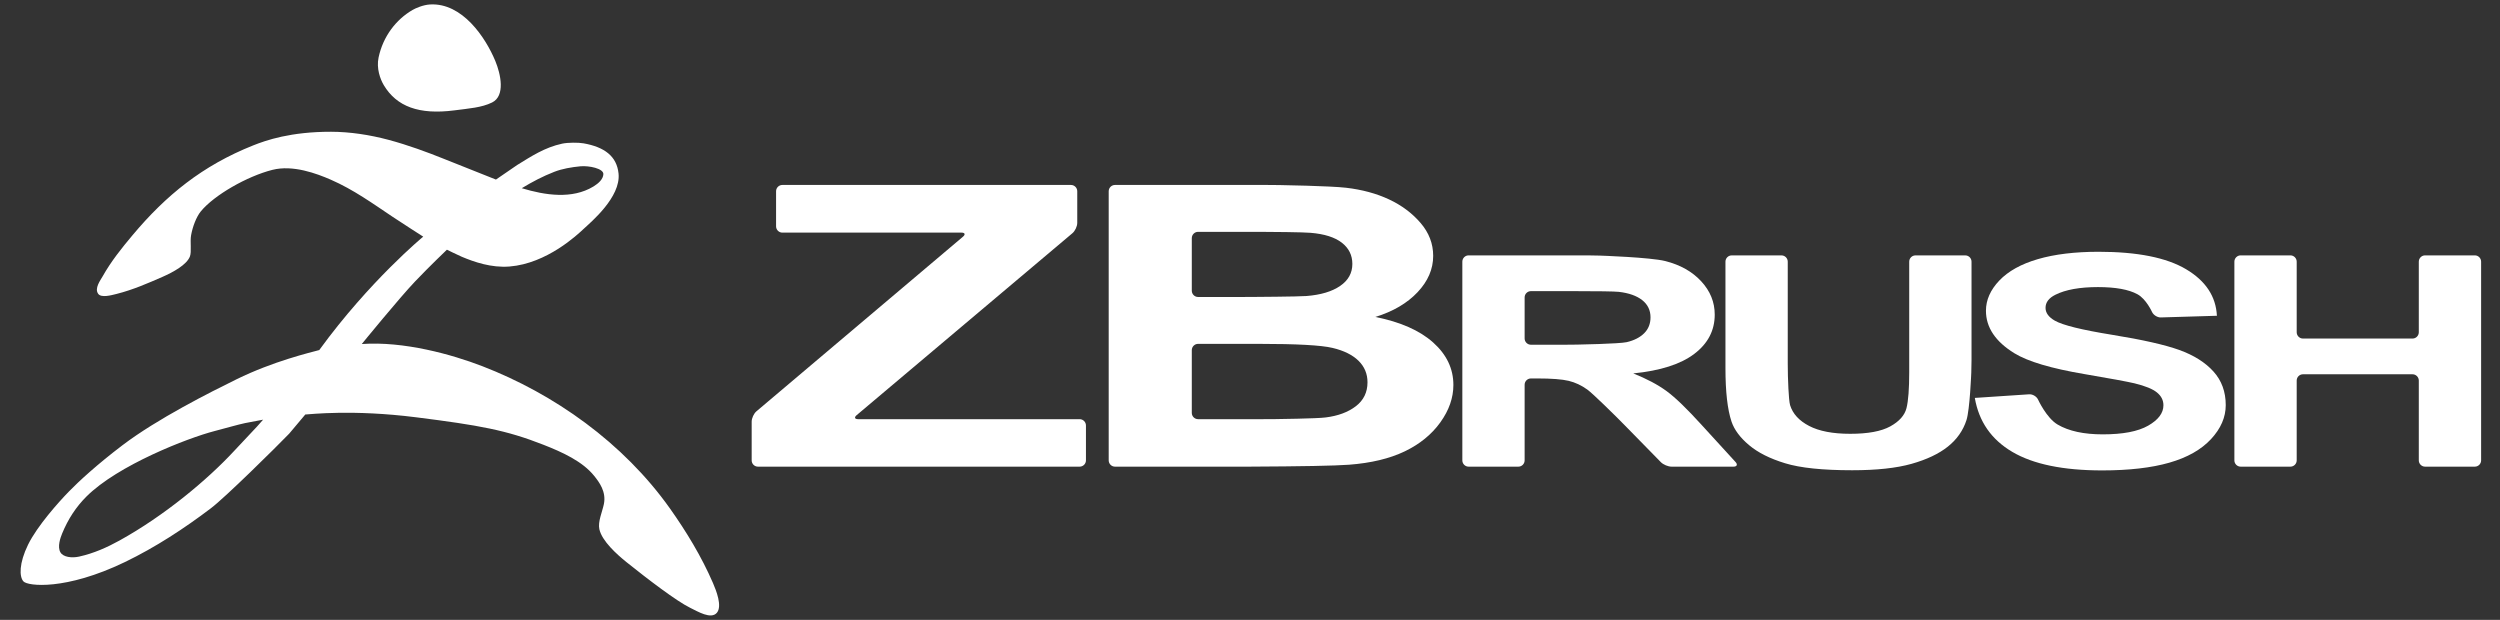
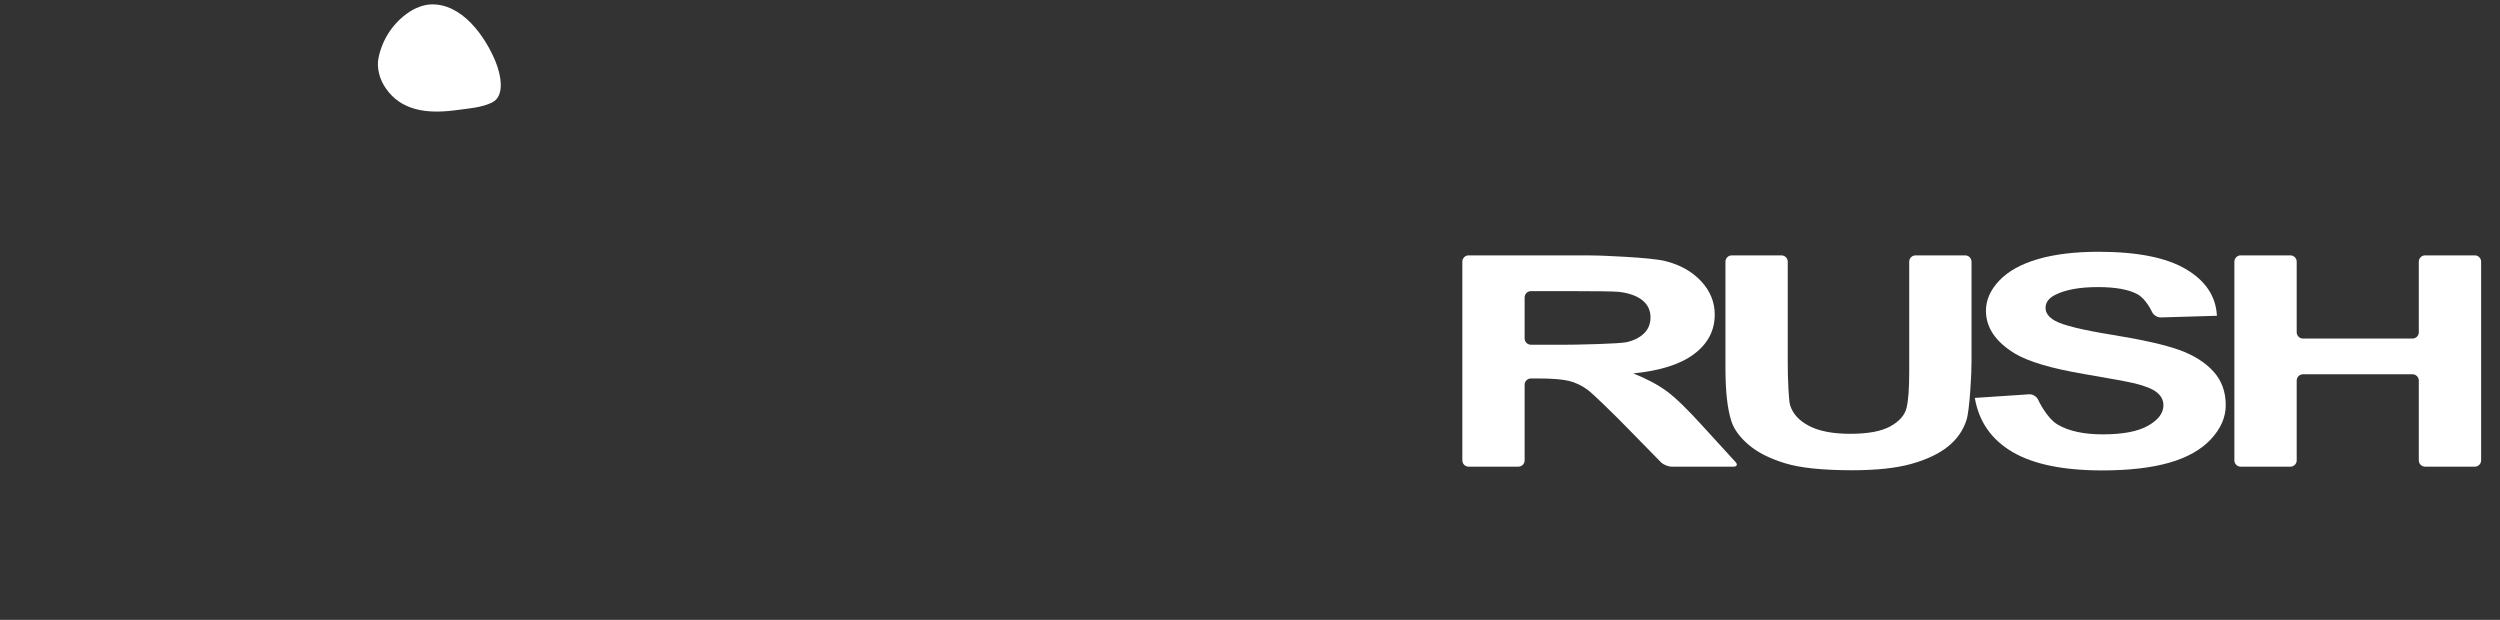
<svg xmlns="http://www.w3.org/2000/svg" width="121" height="30" viewBox="0 0 121 30" fill="none">
  <rect x="0" y="0" width="121" height="30" fill="#333333" stroke="none" />
  <g clip-path="url(#clip0_1_377)">
-     <path d="M36.684 22.586C36.517 22.586 36.381 22.449 36.381 22.283V20.407C36.381 20.24 36.485 20.014 36.613 19.906L46.609 11.455C46.736 11.347 46.704 11.259 46.537 11.259H37.866C37.699 11.259 37.562 11.122 37.562 10.955V9.256C37.562 9.089 37.699 8.952 37.866 8.952H51.835C52.002 8.952 52.139 9.089 52.139 9.256V10.787C52.139 10.955 52.034 11.179 51.906 11.287L41.463 20.093C41.334 20.201 41.367 20.288 41.534 20.288H52.256C52.422 20.288 52.56 20.426 52.56 20.593V22.283C52.56 22.449 52.422 22.586 52.256 22.586H36.684Z" fill="white" />
-     <path d="M53.661 9.256C53.661 9.089 53.798 8.952 53.965 8.952H61.318C61.486 8.952 61.759 8.955 61.925 8.957C61.925 8.957 64.373 8.997 65.148 9.087C65.922 9.177 66.615 9.364 67.225 9.649C67.837 9.935 68.347 10.315 68.754 10.789C69.162 11.263 69.366 11.795 69.366 12.384C69.366 13.023 69.114 13.608 68.611 14.142C68.109 14.675 67.427 15.075 66.567 15.341C67.781 15.583 68.714 15.995 69.366 16.578C70.018 17.161 70.344 17.847 70.344 18.633C70.344 19.253 70.134 19.856 69.712 20.443C69.291 21.028 68.716 21.497 67.987 21.847C67.257 22.197 66.358 22.412 65.291 22.493C64.62 22.543 63.003 22.574 60.441 22.586H53.965C53.798 22.586 53.661 22.449 53.661 22.282V9.256H53.661ZM57.987 11.221C57.82 11.221 57.683 11.358 57.683 11.525V14.07C57.683 14.237 57.82 14.374 57.987 14.374H60.014C60.181 14.374 60.455 14.373 60.622 14.372C60.622 14.372 62.859 14.359 63.239 14.327C63.927 14.272 64.469 14.11 64.862 13.84C65.257 13.57 65.454 13.215 65.454 12.774C65.454 12.353 65.284 12.011 64.945 11.747C64.605 11.483 64.1 11.323 63.429 11.268C63.031 11.237 61.885 11.221 59.992 11.221L57.987 11.221ZM57.987 16.643C57.82 16.643 57.683 16.78 57.683 16.947V19.985C57.683 20.151 57.82 20.288 57.987 20.288H61.101C61.269 20.288 61.541 20.287 61.709 20.285C61.709 20.285 63.773 20.261 64.163 20.204C64.76 20.13 65.248 19.949 65.623 19.661C65.999 19.373 66.187 18.986 66.187 18.503C66.187 18.093 66.041 17.747 65.753 17.461C65.462 17.177 65.044 16.969 64.495 16.839C63.948 16.708 62.759 16.643 60.93 16.643H57.987Z" fill="white" />
    <path d="M71.08 22.586C70.913 22.586 70.777 22.449 70.777 22.282V12.665C70.777 12.497 70.913 12.36 71.08 12.36H76.82C76.987 12.36 77.261 12.365 77.428 12.371C77.428 12.371 79.88 12.453 80.603 12.636C81.327 12.82 81.906 13.146 82.34 13.616C82.775 14.086 82.993 14.623 82.993 15.227C82.993 15.994 82.663 16.628 82.004 17.127C81.346 17.628 80.361 17.943 79.05 18.073C79.702 18.334 80.24 18.619 80.665 18.931C81.09 19.243 81.661 19.796 82.382 20.592L84 22.362C84.113 22.485 84.069 22.586 83.9 22.586H80.903C80.735 22.586 80.503 22.488 80.386 22.369L78.631 20.578C78.514 20.458 78.321 20.264 78.202 20.146C78.202 20.146 77.114 19.065 76.829 18.857C76.544 18.651 76.241 18.509 75.921 18.432C75.602 18.356 75.097 18.317 74.403 18.317H74.096C73.93 18.317 73.792 18.453 73.792 18.621V22.282C73.792 22.449 73.656 22.586 73.489 22.586H71.08ZM73.792 16.381C73.792 16.549 73.93 16.685 74.096 16.685H75.719C75.887 16.685 76.16 16.682 76.327 16.679C76.327 16.679 78.374 16.643 78.734 16.56C79.094 16.476 79.376 16.331 79.58 16.127C79.784 15.923 79.885 15.666 79.885 15.359C79.885 15.016 79.751 14.738 79.483 14.526C79.214 14.315 78.836 14.181 78.347 14.125C78.103 14.102 77.369 14.091 76.145 14.091H74.096C73.93 14.091 73.792 14.227 73.792 14.395V16.381H73.792Z" fill="white" />
    <path d="M83.512 12.665C83.512 12.497 83.648 12.361 83.815 12.361H86.223C86.391 12.361 86.527 12.497 86.527 12.665V17.595C86.527 17.762 86.531 18.036 86.535 18.202C86.535 18.202 86.564 19.348 86.64 19.608C86.768 20.026 87.075 20.362 87.561 20.615C88.047 20.869 88.71 20.996 89.553 20.996C90.409 20.996 91.054 20.876 91.489 20.637C91.924 20.397 92.185 20.103 92.274 19.754C92.362 19.405 92.406 18.826 92.406 18.017V12.665C92.406 12.497 92.542 12.361 92.71 12.361H95.118C95.285 12.361 95.422 12.497 95.422 12.665V17.427C95.422 17.595 95.416 17.868 95.41 18.035C95.41 18.035 95.341 19.826 95.177 20.334C95.014 20.839 94.713 21.268 94.275 21.617C93.838 21.965 93.252 22.243 92.518 22.45C91.784 22.657 90.827 22.76 89.644 22.76C88.219 22.76 87.136 22.648 86.4 22.422C85.662 22.197 85.081 21.904 84.653 21.543C84.224 21.183 83.942 20.805 83.807 20.41C83.61 19.824 83.512 18.959 83.512 17.815V12.665Z" fill="white" />
    <path d="M95.581 19.259L98.212 19.084C98.379 19.073 98.572 19.188 98.642 19.34C98.642 19.34 99.05 20.233 99.59 20.549C100.13 20.866 100.859 21.023 101.775 21.023C102.747 21.023 103.478 20.883 103.971 20.602C104.463 20.32 104.71 19.991 104.71 19.615C104.71 19.372 104.606 19.167 104.398 18.997C104.192 18.828 103.831 18.68 103.315 18.554C102.961 18.471 102.156 18.321 100.899 18.108C99.282 17.835 98.148 17.497 97.496 17.097C96.579 16.533 96.12 15.848 96.12 15.039C96.12 14.518 96.337 14.03 96.767 13.578C97.2 13.124 97.821 12.779 98.632 12.542C99.444 12.305 100.424 12.186 101.571 12.186C103.446 12.186 104.857 12.467 105.805 13.03C106.753 13.593 107.251 14.344 107.298 15.283L104.586 15.364C104.419 15.37 104.226 15.249 104.157 15.097C104.157 15.097 103.876 14.471 103.451 14.241C103.027 14.01 102.39 13.895 101.541 13.895C100.665 13.895 99.979 14.018 99.483 14.265C99.164 14.423 99.004 14.634 99.004 14.9C99.004 15.142 99.153 15.348 99.453 15.52C99.832 15.738 100.756 15.967 102.223 16.204C103.692 16.441 104.776 16.686 105.479 16.939C106.181 17.193 106.732 17.539 107.13 17.979C107.527 18.418 107.726 18.961 107.726 19.608C107.726 20.194 107.488 20.742 107.013 21.253C106.537 21.765 105.865 22.145 104.995 22.394C104.126 22.643 103.042 22.768 101.745 22.768C99.856 22.768 98.406 22.468 97.395 21.871C96.382 21.274 95.777 20.403 95.581 19.259Z" fill="white" />
    <path d="M108.448 22.586C108.281 22.586 108.144 22.449 108.144 22.283V12.665C108.144 12.497 108.281 12.36 108.448 12.36H110.856C111.024 12.36 111.16 12.497 111.16 12.665V16.081C111.16 16.248 111.297 16.386 111.464 16.386H116.766C116.933 16.386 117.07 16.248 117.07 16.081V12.665C117.07 12.497 117.207 12.36 117.374 12.36H119.782C119.95 12.36 120.086 12.497 120.086 12.665V22.283C120.086 22.449 119.95 22.586 119.782 22.586H117.374C117.207 22.586 117.07 22.449 117.07 22.283V18.419C117.07 18.252 116.933 18.115 116.766 18.115H111.464C111.297 18.115 111.16 18.252 111.16 18.419V22.283C111.16 22.449 111.024 22.586 110.856 22.586H108.448Z" fill="white" />
    <path fill-rule="evenodd" clip-rule="evenodd" d="M20.814 0.216C22.377 0.127 23.5 1.814 23.971 2.947C24.239 3.591 24.464 4.641 23.817 4.96C23.311 5.209 22.706 5.248 21.99 5.342C20.281 5.564 19.194 5.156 18.576 4.122C18.398 3.825 18.213 3.303 18.323 2.784C18.538 1.761 19.171 0.946 19.962 0.485C20.109 0.398 20.479 0.235 20.814 0.216Z" fill="white" />
-     <path d="M16.025 6.377C16.94 6.379 17.897 6.527 18.789 6.764C19.765 7.024 20.683 7.368 21.451 7.675C22.925 8.262 24.004 8.691 24.004 8.691C24.004 8.691 24.748 8.178 25.032 7.986C25.718 7.564 26.358 7.138 27.204 6.954C27.478 6.894 27.988 6.892 28.243 6.937C29.245 7.115 29.853 7.552 29.938 8.402C30.053 9.544 28.594 10.754 28.251 11.076C27.944 11.364 26.473 12.753 24.663 12.899C23.783 12.97 22.951 12.68 22.352 12.428C22.152 12.344 21.631 12.085 21.631 12.085C21.631 12.085 20.827 12.85 20.089 13.623C19.348 14.399 17.511 16.647 17.511 16.651C19.538 16.506 21.866 17.153 23.343 17.723C26.815 19.064 30.166 21.424 32.43 24.616C33.207 25.713 33.948 26.924 34.51 28.223C34.663 28.58 34.967 29.336 34.697 29.658C34.416 29.992 33.771 29.596 33.407 29.419C32.746 29.098 31.337 28.021 30.319 27.205C29.854 26.831 29.135 26.185 29.009 25.614C28.93 25.249 29.151 24.772 29.228 24.397C29.351 23.799 29.002 23.336 28.76 23.035C28.193 22.328 27.221 21.887 26.306 21.528C24.491 20.815 23.218 20.587 20.141 20.197C17.064 19.808 15.004 20.053 14.776 20.062C14.539 20.344 14.234 20.706 13.997 20.988C13.342 21.666 10.906 24.072 10.201 24.605C8.942 25.56 7.534 26.486 6.043 27.205C3.174 28.588 1.344 28.37 1.135 28.14C0.928 27.912 0.92 27.26 1.357 26.365C1.798 25.462 2.846 24.291 3.33 23.795C3.812 23.297 4.709 22.474 5.928 21.549C7.613 20.27 10.175 18.983 11.449 18.357C13.227 17.484 15.006 17.064 15.452 16.943C17.896 13.585 20.484 11.454 20.484 11.454C20.484 11.454 19.446 10.79 19.008 10.497C18.054 9.86 17.114 9.178 16.013 8.698C15.321 8.396 14.176 7.97 13.185 8.221C11.966 8.529 10.361 9.444 9.717 10.234C9.502 10.497 9.321 10.977 9.249 11.385C9.192 11.708 9.28 12.178 9.193 12.41C9.04 12.816 8.378 13.175 7.863 13.401C7.162 13.707 6.442 14.024 5.644 14.226C5.375 14.294 4.901 14.422 4.754 14.223C4.559 13.959 4.862 13.562 4.965 13.38C5.384 12.637 5.887 12.013 6.417 11.381C8.033 9.454 9.791 8.018 12.26 7.035C12.88 6.788 14.07 6.374 16.025 6.377ZM28.09 8.049C27.669 8.089 27.207 8.167 26.828 8.316C26.267 8.534 25.767 8.798 25.253 9.109C26.388 9.454 27.693 9.649 28.718 9.029C28.968 8.877 29.193 8.673 29.203 8.43C29.216 8.157 28.51 8.01 28.09 8.049ZM12.735 20.312C12.735 20.312 12.167 20.416 11.861 20.478C11.556 20.54 10.852 20.742 10.381 20.864C9.09 21.199 5.704 22.513 4.182 24.034C3.685 24.53 3.295 25.121 3.006 25.826C2.926 26.02 2.765 26.468 2.927 26.737C3.065 26.967 3.474 27.017 3.825 26.94C4.545 26.782 5.195 26.486 5.773 26.167C7.945 24.969 10.032 23.229 11.328 21.83C11.748 21.376 12.285 20.817 12.437 20.648C12.589 20.478 12.735 20.312 12.735 20.312Z" fill="white" />
  </g>
  <defs>
    <clipPath id="clip0_1_377">
      <rect width="119.565" height="30" fill="white" transform="translate(0.759)" />
    </clipPath>
  </defs>
</svg>